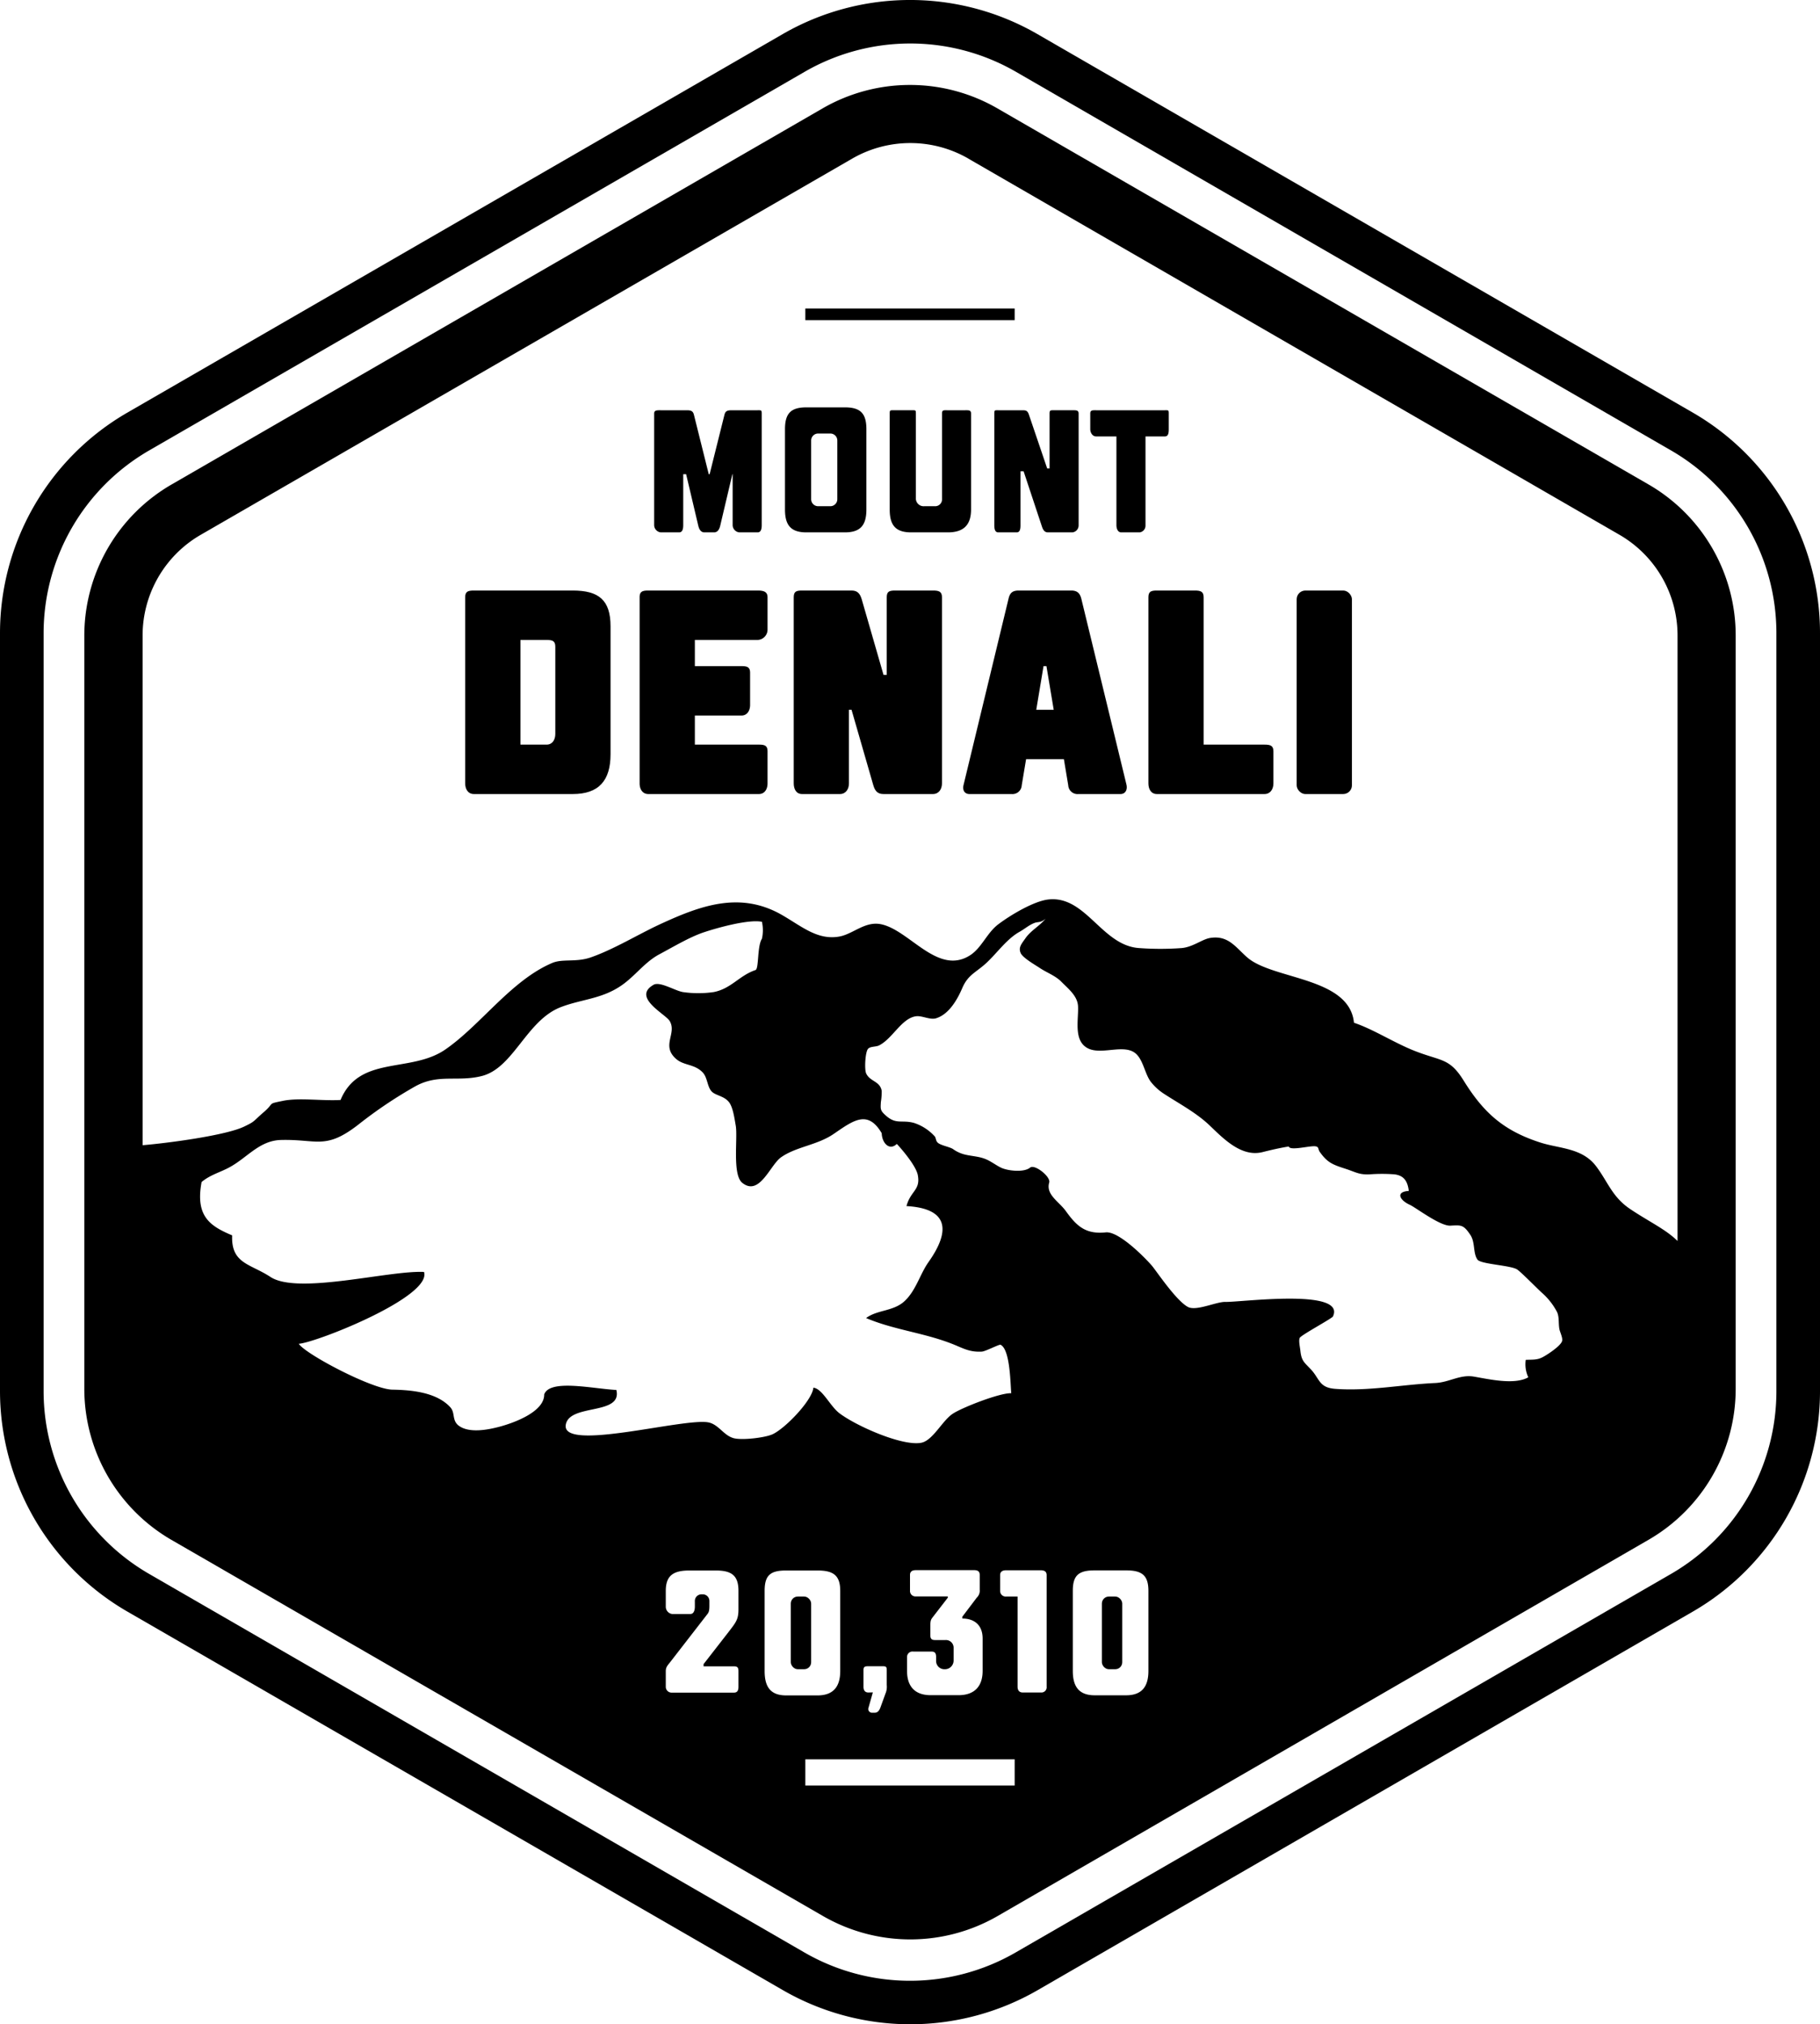
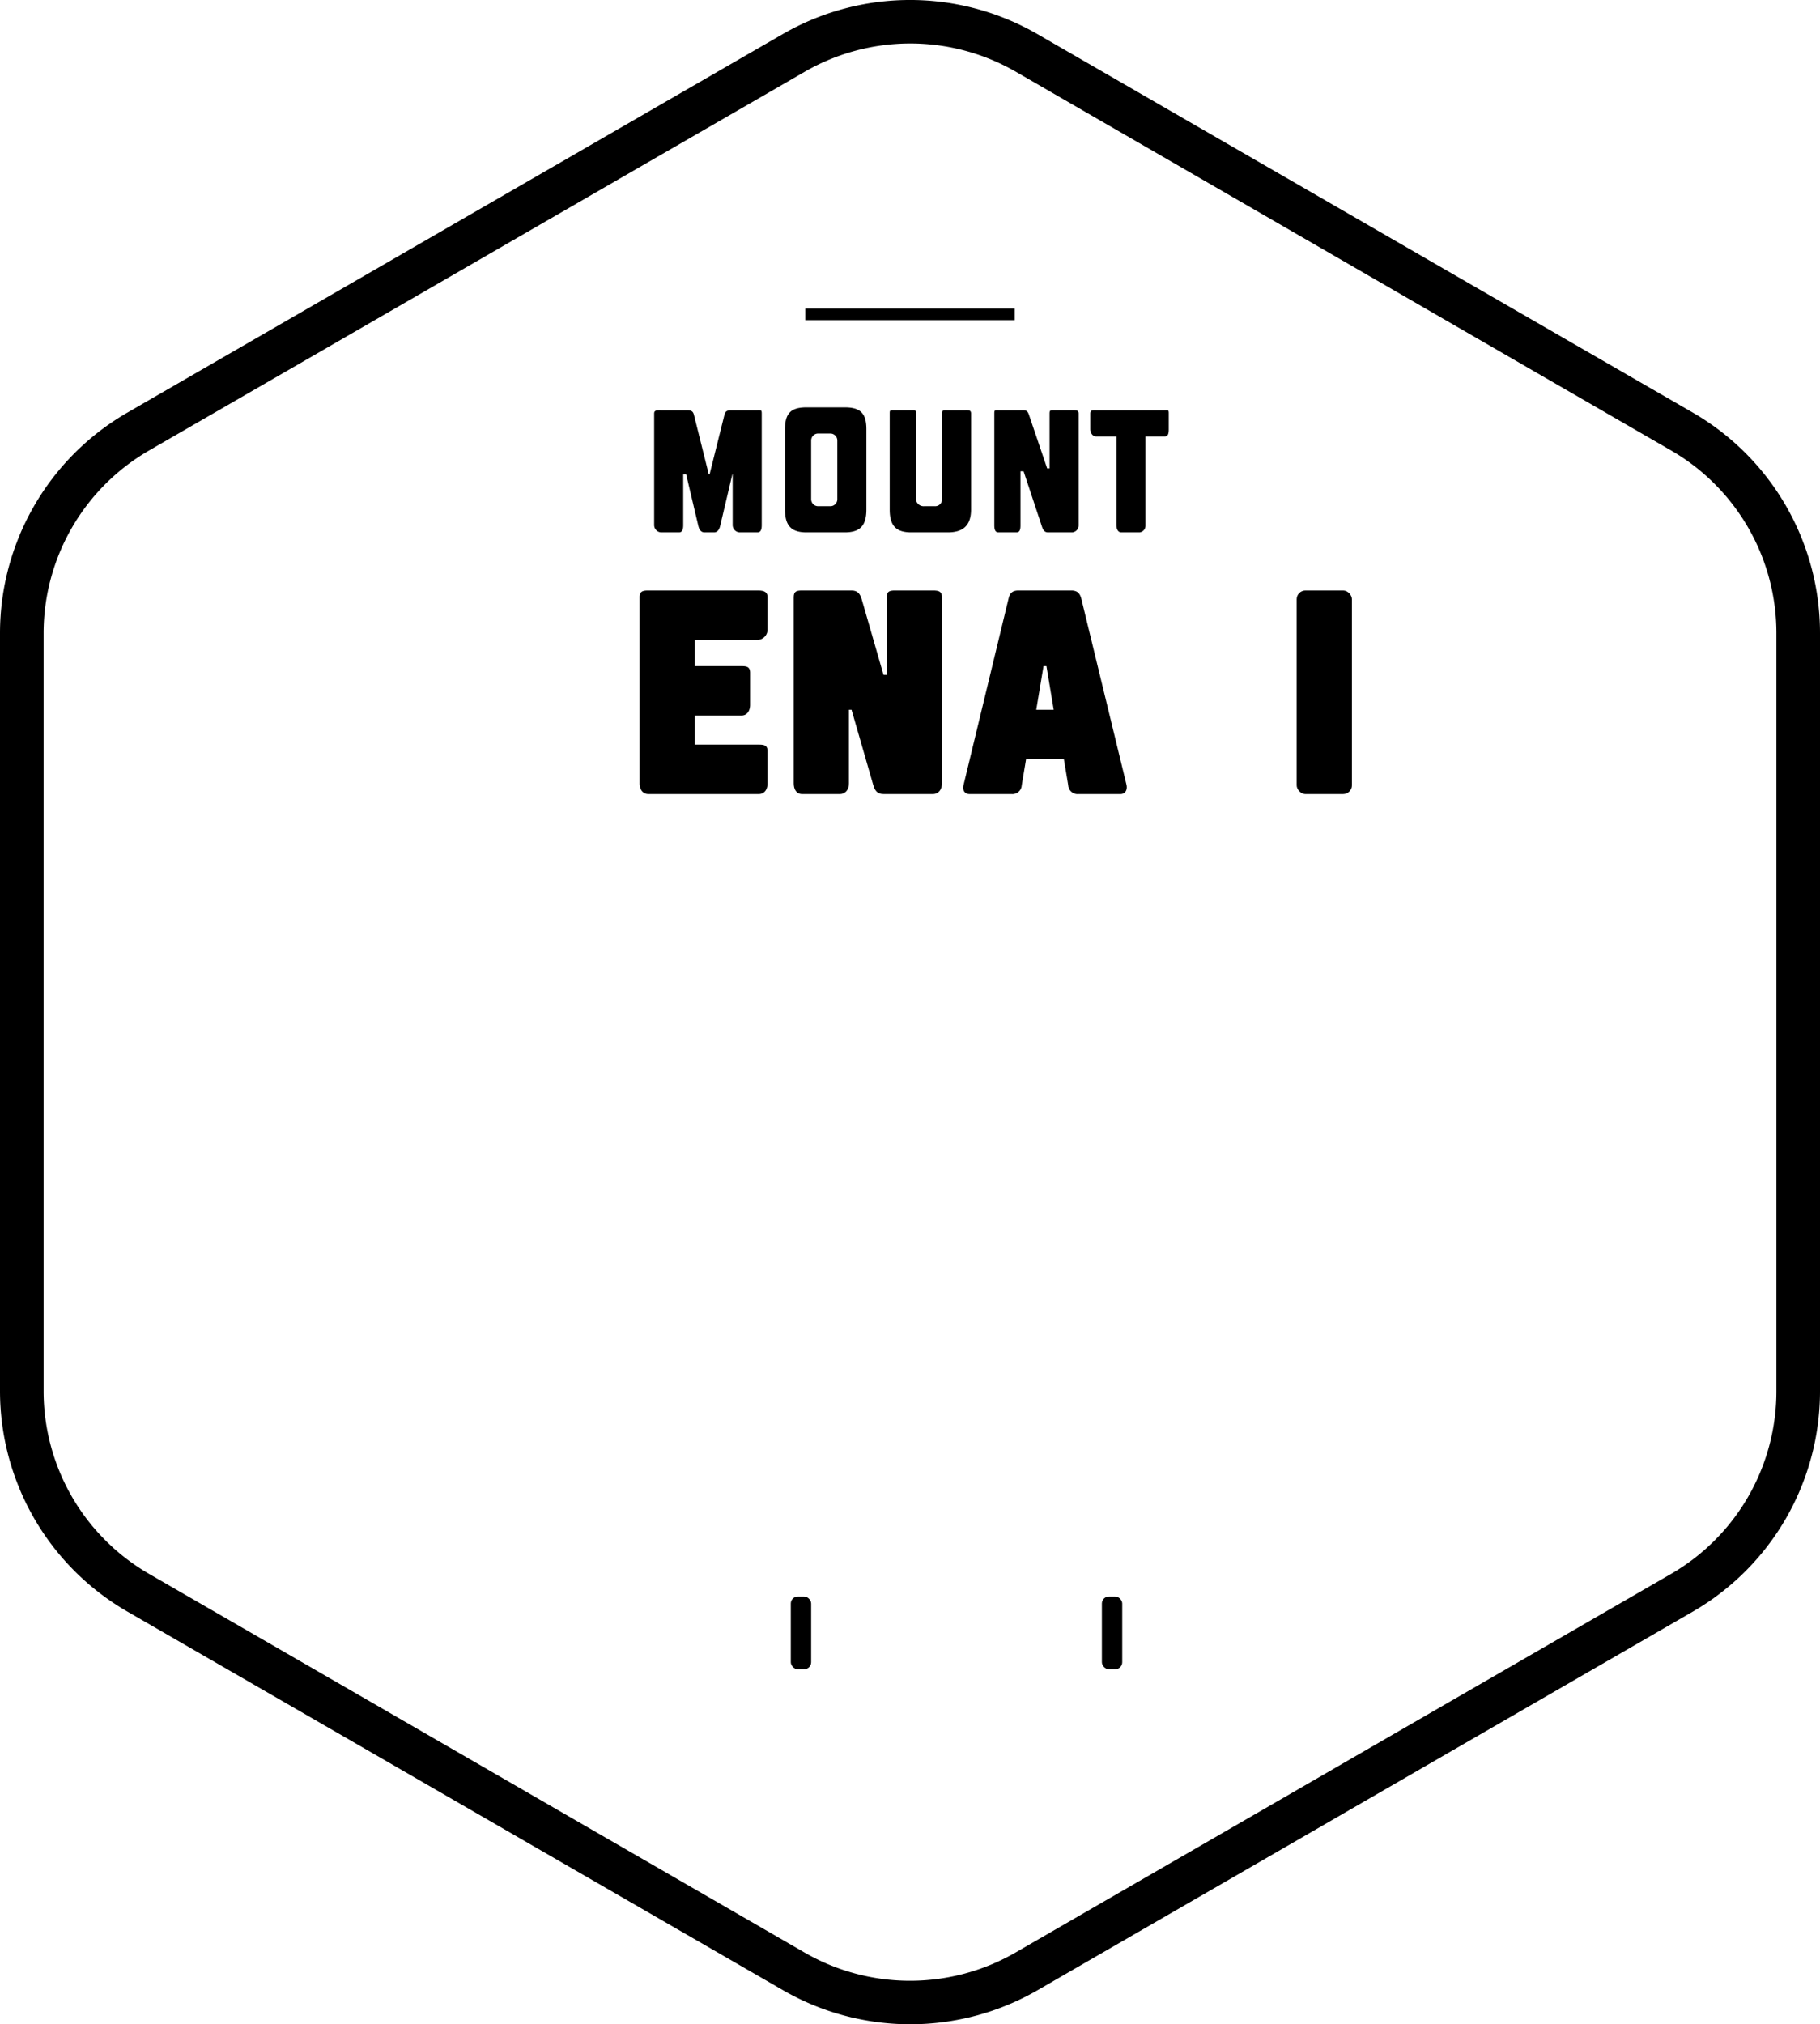
<svg xmlns="http://www.w3.org/2000/svg" viewBox="0 0 626 696.2">
  <title>Denali</title>
  <g id="Layer_2" data-name="Layer 2">
    <g id="Layer_1-2" data-name="Layer 1">
-       <path d="M567.15,166.69,343,37.24a60.1,60.1,0,0,0-60,0L58.91,166.69a60.09,60.09,0,0,0-29.91,52v258.9a60.1,60.1,0,0,0,29.93,52L283.11,659a60.12,60.12,0,0,0,60,0L567.15,529.51a60,60,0,0,0,29.85-52V218.65A60,60,0,0,0,567.15,166.69ZM333.08,54.56,557.15,184A40,40,0,0,1,577,218.65V426.82c-4-4-9.69-6.56-16.3-11-6.19-4.14-7.66-9.38-11.73-14.74-4.83-6.36-12.67-6-19.3-8.17-12.3-4-19.25-10-26.16-21.14C498.71,364,496,365,487.4,361.75c-7.45-2.79-14.52-7.56-21.69-10C464.14,336,437.86,337,429,329.29c-4-3.49-6.49-7.67-12.71-6.71-2.78.43-6,3.16-9.87,3.49a100.29,100.29,0,0,1-14.59,0c-12.88-.82-18.36-18.24-31.34-16.7-4.85.58-12.68,5.18-17.12,8.52-3.9,2.94-5.71,8.08-9.66,10.63-11.13,7.18-20.85-8.65-30.68-10.65-5.55-1.13-9.61,3.42-14.42,4.25-7.43,1.29-12.79-3.48-19.59-7.4-14.48-8.35-28.16-3.27-42.33,3.31-7.2,3.35-15.73,8.56-23.54,11.26-5.07,1.75-9.64.38-13.21,1.9-14.14,6-24.65,21.44-36.81,29.79-11.89,8.17-29.52,1.83-36,17.33-6.22.37-14.36-.83-19.81.3-5.66,1.17-2.63.5-6.73,4-3.66,3.16-2.73,3-6.67,4.88-6.29,3-25.87,5.63-34.87,6.38V218.65A40,40,0,0,1,68.93,184L293.11,54.56a40,40,0,0,1,40,0ZM145.84,437.46c-11.94-.61-43.35,7.92-52.8,1.73-7-4.61-13.58-4.52-13.19-14.31-7.65-3.22-12.71-6.57-10.51-18.35,3-2.53,6.56-3.35,9.88-5.22,6-3.36,10.11-9.06,17.44-9.24,12.51-.31,15.26,3.49,26.54-5.24A152.45,152.45,0,0,1,143,373.53c7.92-4.27,14.32-1.37,22.65-3.44,11-2.72,15.39-19.16,27.27-23.72,7.45-2.86,14.75-2.77,21.82-8.16,4.26-3.25,7.33-7.48,12.05-10s10.41-5.93,15.28-7.56c4.57-1.53,15.37-4.56,20-3.62a13.37,13.37,0,0,1,0,5.83c-1.67,2.56-1,10.39-2.22,10.77-5.56,1.87-8.32,6.39-14.35,7.57a36.7,36.7,0,0,1-10.61,0c-2.73-.45-7.9-3.75-10.09-2.5-7.5,4.29,4,10,5.5,12.39,2.65,4.3-2.93,8.41,2.13,13,2.72,2.49,6.41,1.74,9.28,4.77,1.63,1.72,1.51,4.73,3,6.45,1.33,1.51,4.34,1.54,6.07,3.8,1.36,1.78,1.88,5.76,2.28,8,.75,4.21-1.26,16.89,2.25,19.7,5.92,4.75,9.57-6.11,13.31-8.76,5.24-3.71,12.42-4.15,18.13-8.06,6.78-4.65,11.7-8.42,16.52-.25.09,3.34,2.62,6.17,5.2,3.69,2,2.13,6.63,7.63,7.21,10.7,1,5.25-2.46,5.36-3.89,10.68,14.65.82,15.11,8.6,7.6,19.22-2.93,4.14-4.32,9.75-8.19,13.4s-9.48,3-13.3,5.89c10.14,4.31,21.08,5.13,31.45,9.64,3,1.29,4.93,2.07,8.35,1.9,1.31-.07,6-2.6,6.47-2.35,3.31,1.69,3.34,13.39,3.66,16.66C344,479,331.12,484,327.75,486.2c-3.59,2.31-6.84,9.17-10.82,10-6.46,1.3-22.32-5.71-28.16-10.11-3.28-2.47-5.88-8.47-9-8.83-.42,4.44-9.87,14.21-14.17,16.08-2.65,1.15-10.45,2.07-13.28,1.28-3.37-.94-5-4.47-8.35-5.35-7.75-2-50.87,10.29-49.37.78,1.18-7.44,19.55-3.14,17.4-12-8.31-.45-22.84-3.83-24.82,1.52.09,6-10.4,9.79-15.3,11.1-4,1.07-10.38,2.32-14-.27-2.55-1.84-1.21-4.45-3-6.41-4.71-5.14-13.29-5.94-19.93-6.05-6.95-.12-29.87-12.2-32.19-15.77C108.78,461.77,148.66,446,145.84,437.46Zm205.21-109.7c.75,1.71,5.14,4.18,6.53,5.12,2.39,1.61,5.41,2.67,7.45,4.74,2.47,2.5,5.53,4.87,5.76,8.37.27,4.25-1.58,11.44,2.88,14.26,4.65,3,12.67-1.41,16.86,2,2.66,2.17,3.23,7,5.22,9.71a18.39,18.39,0,0,0,4.72,4.3c5.24,3.41,11,6.43,15.62,10.84s10.89,11,18.19,9.14c3.11-.78,5.79-1.4,9-1.93.39,1.59,7.28-.34,9.16-.06,1.34.19.8,1,1.56,2,2.62,3.68,4.49,4.33,8.8,5.73,3.61,1.17,4.62,2.09,8.37,1.91a56.61,56.61,0,0,1,8.39,0c3.33.37,4.61,2.37,5,5.71-4.69.28-3.1,3.22.36,4.77,2,.9,10.38,7.35,13.94,7.17,3.71-.19,4.47-.39,6.84,3.12,1.79,2.66.87,6.23,2.48,8.55,1.13,1.62,11.65,1.95,13.73,3.45,1.55,1.11,7.23,6.92,8.56,8.07a23.09,23.09,0,0,1,5.12,6.58c.75,1.73.42,3.71.76,5.74.19,1.11,1.26,3.1.93,4.2-.5,1.68-5.08,4.71-6.74,5.55-1.91,1-3.55.78-5.75.89a10.52,10.52,0,0,0,.88,6c-4.77,2.72-13.61.63-18.75-.24-4.75-.8-8.48,2-13.28,2.21-11.41.52-23,2.88-34.45,2-5.57-.44-5.25-3.45-8.33-6.72-2.34-2.48-3.23-2.87-3.61-6.56-.1-1-.63-3.27-.21-4.23s11.1-6.67,11.44-7.39c4.6-9.79-31.9-4.84-36.94-5-3.23-.09-10.12,3.31-13,1.71-4-2.2-10.47-11.86-12.21-14-1.47-1.81-11.23-12.11-16-11.62-7,.73-10.07-2.24-13.74-7.34-2.36-3.28-6.93-5.63-5.71-9.79.6-2-5-6.43-6.56-5.15-2.18,1.77-7.67,1.1-9.89.08-1.77-.81-3.57-2.28-5.57-3.06-2.28-.9-4.67-.94-6.94-1.5a11.55,11.55,0,0,1-4.18-1.93c-1.33-.79-4.21-1.21-5.25-2.21-.65-.63-.55-1.66-1-2.13a16.5,16.5,0,0,0-7.14-4.62c-4.21-1.14-6.08.66-9.63-2.5-2-1.77-1.87-2.21-1.74-4.69a22.27,22.27,0,0,0,.29-3.81c-.59-3.43-4-3.14-5.34-6-.66-1.39-.33-7.39.64-8.48.81-.9,2.7-.61,3.83-1.19,4.63-2.36,7.71-9.3,12.62-10,2.11-.31,4.85,1.33,6.94.69,4.48-1.37,7.36-6.51,9.06-10.48,2-4.61,4.78-5.29,8.4-8.69s6.86-8.08,11.18-10.53c1.84-1,3.42-2.48,5.41-3.16,1-.36,2,.06,3.62-1.4-2,2.5-4.87,3.92-6.8,6.56C351.56,324.4,350.16,325.74,351.06,327.76ZM349,605.09v9H277v-9ZM241.5,548.34a2.29,2.29,0,0,0-2.5,2.4v1.8c0,1.2-.34,2.56-1.54,2.56h-6.3a2.53,2.53,0,0,1-2.16-2.56v-5.4c0-5.4,2.76-7,8.16-7h9c5.4,0,7.84,1.64,7.84,7v6.3c0,3.6-.84,4.5-3.6,8.1l-8.4,10.8v.76h10.46c1.2,0,1.54.44,1.54,1.64v5.4c0,1.2-.34,2-1.54,2h-21.3a2,2,0,0,1-2.16-2v-5.4c0-1.5.78-2.1,1.68-3.3L243,555.54c.72-.9,1-1.2,1-3.3v-1.5A2.29,2.29,0,0,0,241.5,548.34Zm21.5,26.4v-27.6c0-5.4,2-7,7.39-7h10.8c5.4,0,7.81,1.64,7.81,7v27.6c0,5.4-2.42,8.36-7.81,8.36h-10.8C265,583.1,263,580.14,263,574.74Zm35.7,7.36c-1.2,0-1.7-.76-1.7-2v-5.7c0-1.2.5-1.34,1.7-1.34h4.8c1.2,0,1.5.14,1.5,1.34v5.1a5.93,5.93,0,0,1-.45,3l-1.73,4.78c-.36.9-.82,1.78-2,1.78h-.9a1.27,1.27,0,0,1-1.2-1.7l1.5-5.3Zm25.92-8h.6a3,3,0,0,0,2.78-3v-4.5a2.63,2.63,0,0,0-2.78-2.54h-3.6c-1.2,0-1.62-.46-1.62-1.66v-3.3c0-1.8.24-2.16.9-3l5.1-6.6v-.44H315a1.88,1.88,0,0,1-2-2v-5.4c0-1.2.82-1.64,2-1.64h20.1c1.2,0,1.88.44,1.88,1.64v5.1a3.27,3.27,0,0,1-1,2.7l-5,6.6v.6c4,0,7,2.1,7,6.9v11.1c0,5.4-2.88,8.36-8.28,8.36h-9.6c-5.4,0-8.12-3-8.12-8.36v-4.8a1.87,1.87,0,0,1,2.12-1.84h6.3c1.2,0,1.58.64,1.58,1.84v1.2A2.86,2.86,0,0,0,324.62,574.1Zm70.38-27v27.6c0,5.4-2.28,8.36-7.68,8.36h-10.8c-5.4,0-7.52-3-7.52-8.36v-27.6c0-5.4,2.12-7,7.52-7h10.8C392.72,540.1,395,541.74,395,547.14Zm-35-5.4v38.4a1.8,1.8,0,0,1-1.92,2h-6.3c-1.2,0-1.78-.76-1.78-2v-31h-3.92a1.92,1.92,0,0,1-2.08-2v-5.4c0-1.2.88-1.64,2.08-1.64h12C359.28,540.1,360,540.54,360,541.74Z" />
      <path d="M582.41,142,356.75,11.68a87.65,87.65,0,0,0-87.45,0L43.65,142A87.64,87.64,0,0,0,0,217.77V478.43a87.66,87.66,0,0,0,43.67,75.76l225.7,130.33a87.68,87.68,0,0,0,87.46,0L582.41,554.19A87.59,87.59,0,0,0,626,478.43V217.77A87.59,87.59,0,0,0,582.41,142ZM611,478.43a72.57,72.57,0,0,1-36.09,62.8L349.25,671.56a72.64,72.64,0,0,1-72.48,0L51.15,541.23A72.62,72.62,0,0,1,15,478.43V217.77A72.64,72.64,0,0,1,51.17,155L276.86,24.64a72.66,72.66,0,0,1,72.48,0L574.91,155A72.56,72.56,0,0,1,611,217.77Z" />
      <path d="M227.28,183.1h6.3c1.2,0,1.42-1.28,1.42-2.48V163.1h1l4.2,17.8c.3,1.2.9,2.2,2.1,2.2h3.3c1.2,0,1.8-1,2.1-2.2l4.2-17.8H252v17.52a2.55,2.55,0,0,0,2.28,2.48h6.3c1.2,0,1.42-1.28,1.42-2.48v-38.4c0-1.2-.22-1.12-1.42-1.12h-9c-1.5,0-2.1.35-2.4,1.55l-5.1,20.45h-.3l-5.1-20.45c-.3-1.2-.9-1.55-2.4-1.55h-9c-1.2,0-2.28-.08-2.28,1.12v38.4A2.55,2.55,0,0,0,227.28,183.1Z" />
      <path d="M290.58,183.1c5.4,0,7.42-2.48,7.42-7.88v-27.6c0-5.4-2-7.52-7.42-7.52h-13.2c-5.4,0-7.38,2.12-7.38,7.52v27.6c0,5.4,2,7.88,7.38,7.88ZM288,171.7a2.4,2.4,0,0,1-2.4,2.4h-4.2a2.4,2.4,0,0,1-2.4-2.4V151.5a2.4,2.4,0,0,1,2.4-2.4h4.2a2.4,2.4,0,0,1,2.4,2.4Z" />
      <path d="M334,175.22v-33c0-1.2-.82-1.12-2-1.12h-6.3c-1.2,0-1.68-.08-1.68,1.12v29.4a2.36,2.36,0,0,1-2.52,2.48h-3.6a2.67,2.67,0,0,1-2.88-2.48v-29.4c0-1.2-.12-1.12-1.32-1.12h-6.3c-1.2,0-1.38-.08-1.38,1.12v33c0,5.4,2,7.88,7.38,7.88H326C331.38,183.1,334,180.62,334,175.22Z" />
      <path d="M342,142.22v38.4c0,1.2.18,2.48,1.38,2.48h6.3c1.2,0,1.32-1.28,1.32-2.48V162.1h1.08l6.3,19c.42,1.2.9,2,2.1,2h8.4a2.42,2.42,0,0,0,2.12-2.48v-38.4c0-1.2-.92-1.12-2.12-1.12h-6.3c-1.2,0-1.58-.08-1.58,1.12V161.1h-.82l-6.3-18.55c-.42-1.2-.9-1.45-2.1-1.45h-8.4C342.18,141.1,342,141,342,142.22Z" />
      <path d="M377,150.1h7v30.52c0,1.2.48,2.48,1.68,2.48H392a2.34,2.34,0,0,0,2-2.48V150.1h6.68c1.2,0,1.32-1.28,1.32-2.48v-5.4c0-1.2-.12-1.12-1.32-1.12H377c-1.2,0-2-.08-2,1.12v5.4C375,148.82,375.78,150.1,377,150.1Z" />
-       <path d="M197,203.1H163c-2,0-3,.32-3,2.32v64c0,2,1,3.68,3,3.68h34c9,0,13-4.68,13-13.68v-44C210,206.42,206,203.1,197,203.1Zm-6,49.32c0,2-1,3.68-3,3.68h-9v-36h9c2,0,3,.32,3,2.32Z" />
      <path d="M261,256.1H239v-10h16c2,0,3-1.68,3-3.68v-11c0-2-1-2.32-3-2.32H239v-9h21.52a3.56,3.56,0,0,0,3.48-3.68v-11c0-2-1.48-2.32-3.48-2.32H223c-2,0-3,.32-3,2.32v64c0,2,1,3.68,3,3.68h38c2,0,3-1.68,3-3.68v-11C264,256.42,263,256.1,261,256.1Z" />
      <path d="M320.89,203.1h-13c-2,0-2.89.32-2.89,2.32V232.1h-1.11l-7.5-26c-.6-2-1.5-3-3.5-3h-17c-2,0-2.88.32-2.88,2.32v64c0,2,.88,3.68,2.88,3.68h13c2,0,3.11-1.68,3.11-3.68V244.1h.89l7.5,26c.6,2,1.5,3,3.5,3h17c2,0,3.11-1.68,3.11-3.68v-64C324,203.42,322.89,203.1,320.89,203.1Z" />
      <path d="M350.43,203.1c-2,0-3,.66-3.5,2.66l-15.5,64.17c-.5,2,.5,3.17,2,3.17h14.5a3.19,3.19,0,0,0,3.5-3l1.5-9h13l1.5,9a3.19,3.19,0,0,0,3.5,3h14.5c1.5,0,2.5-1.34,2-3.34l-15.5-63.83c-.5-2-1.5-2.83-3.5-2.83Zm6,41,2.5-15h1l2.5,15Z" />
-       <path d="M395,205.42v64c0,2,.93,3.68,2.93,3.68h37c2,0,3.07-1.68,3.07-3.68v-11c0-2-1.07-2.32-3.07-2.32H414V205.42c0-2-1.07-2.32-3.07-2.32h-13C395.93,203.1,395,203.42,395,205.42Z" />
      <rect x="446" y="203.1" width="19" height="70" rx="3" ry="3" />
      <rect x="277" y="106.1" width="72" height="4" />
      <rect x="272" y="549.1" width="7" height="25" rx="2.4" ry="2.4" />
      <rect x="379" y="549.1" width="7" height="25" rx="2.4" ry="2.4" />
    </g>
  </g>
</svg>